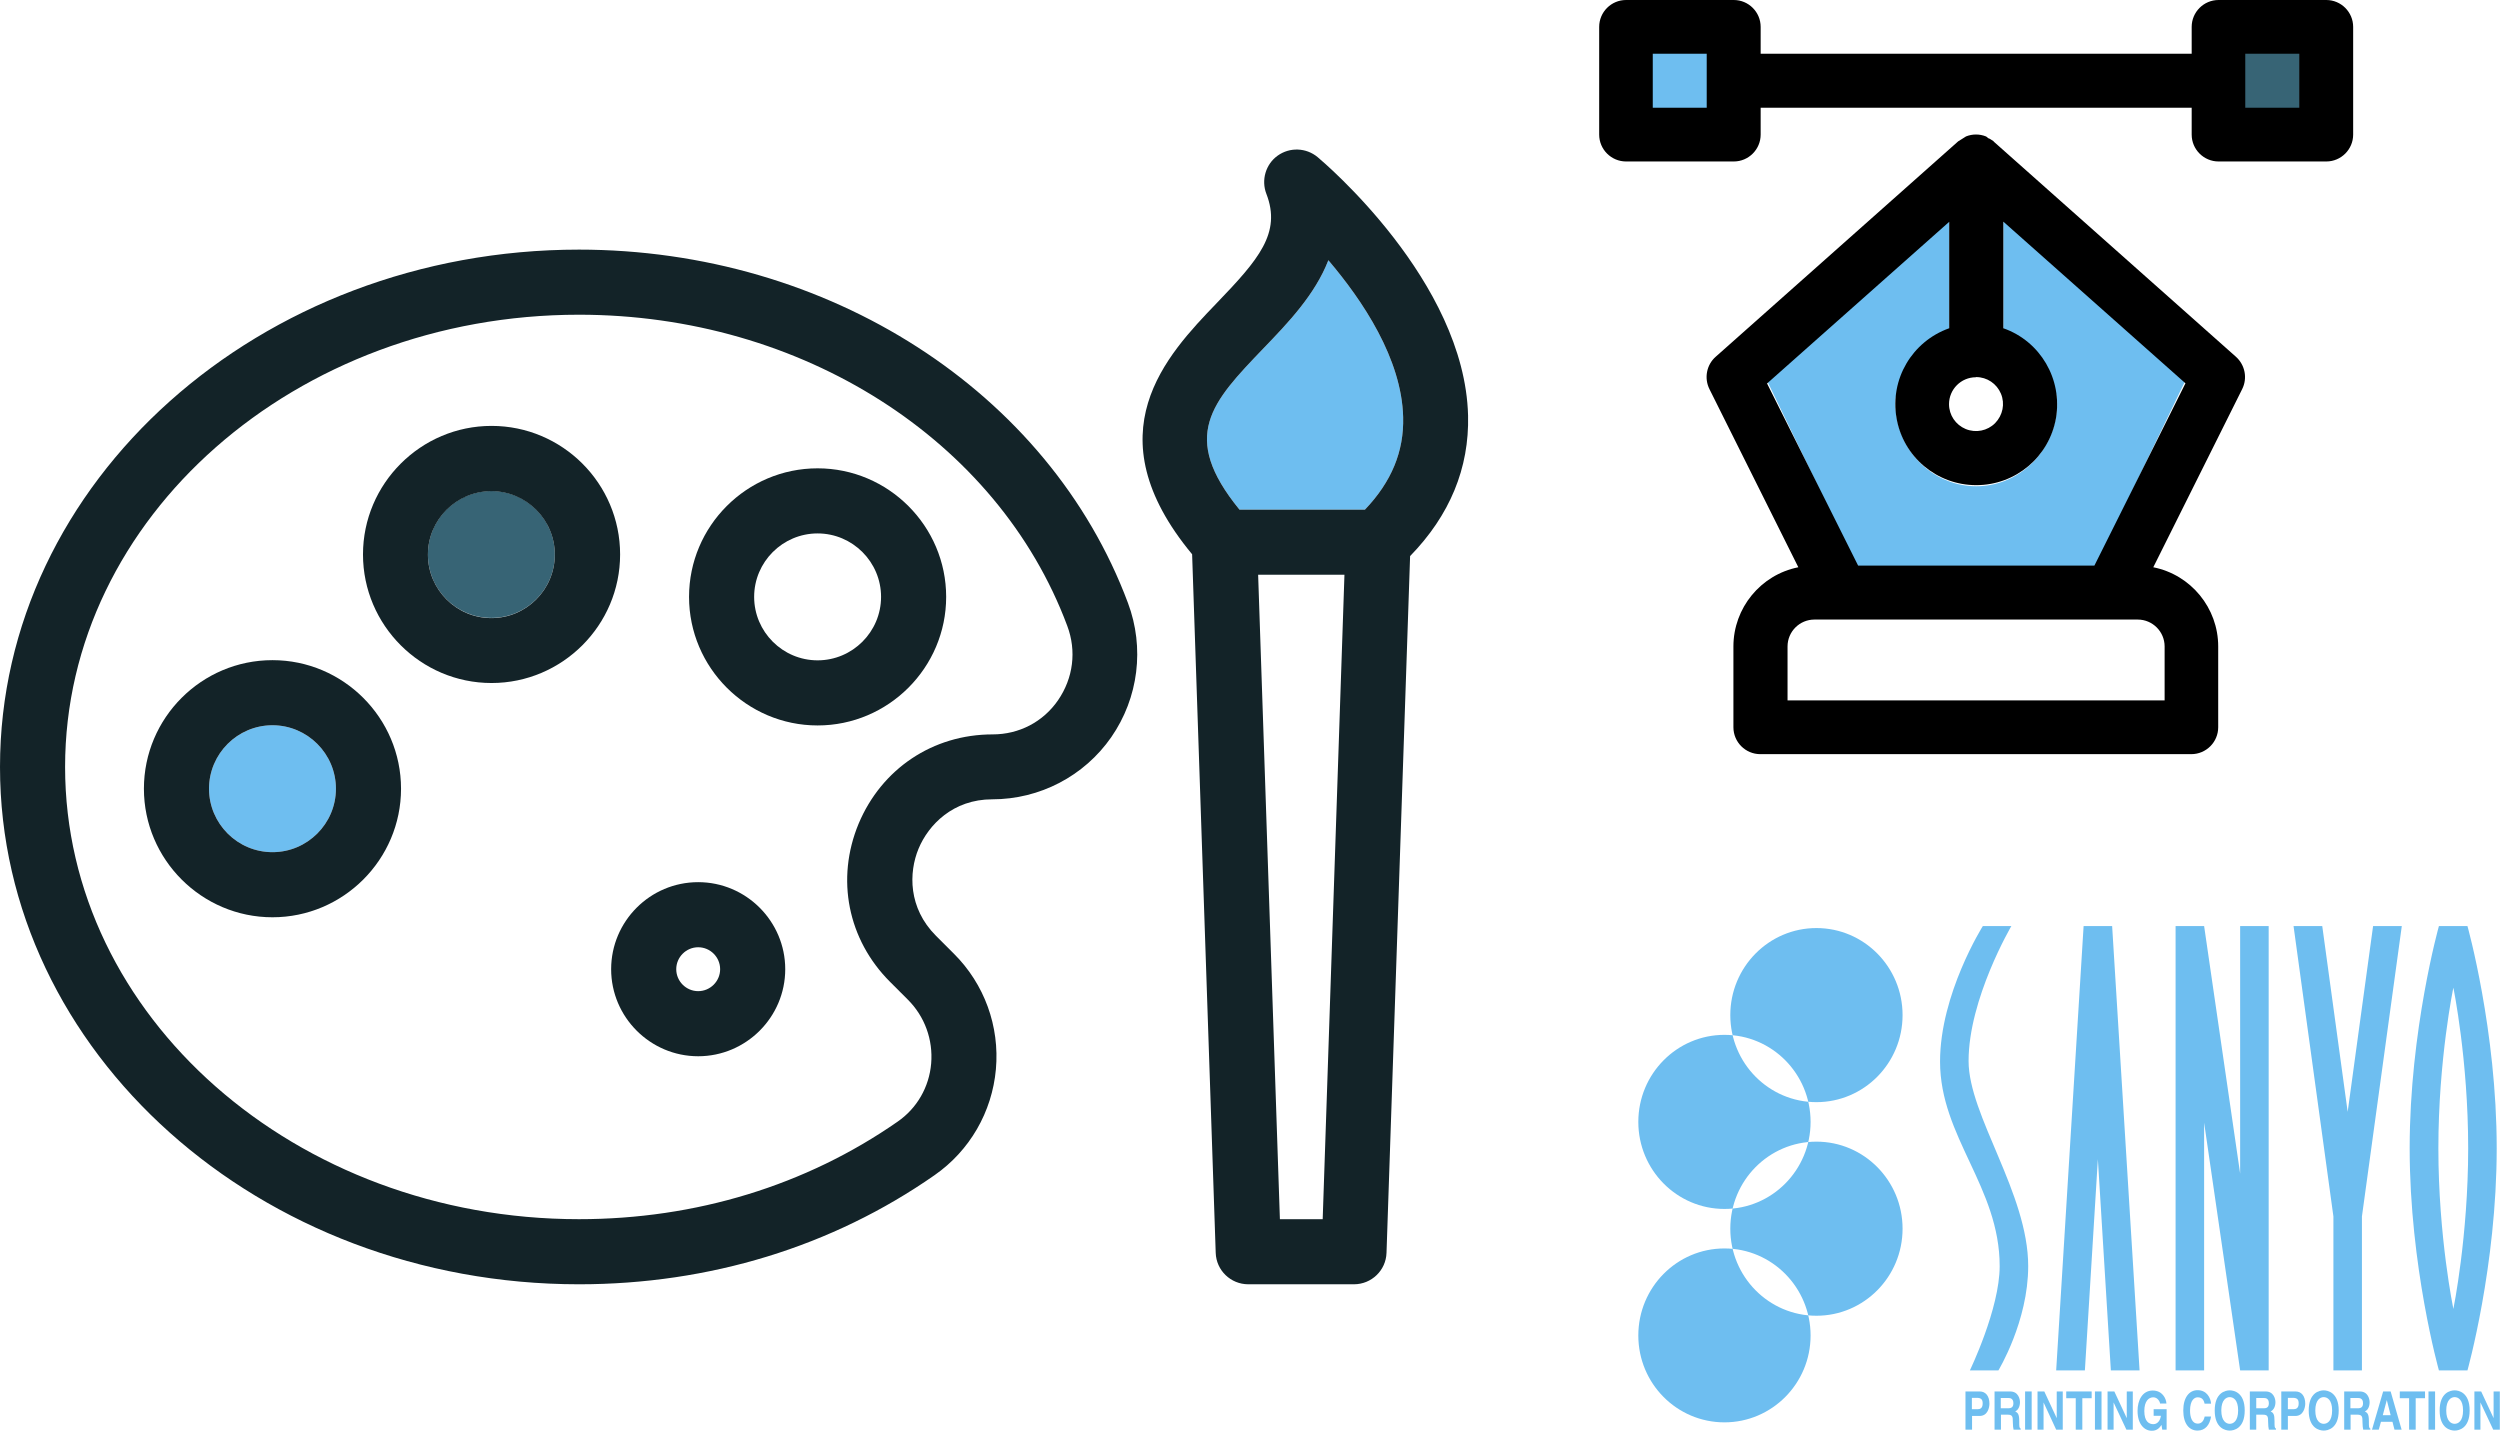
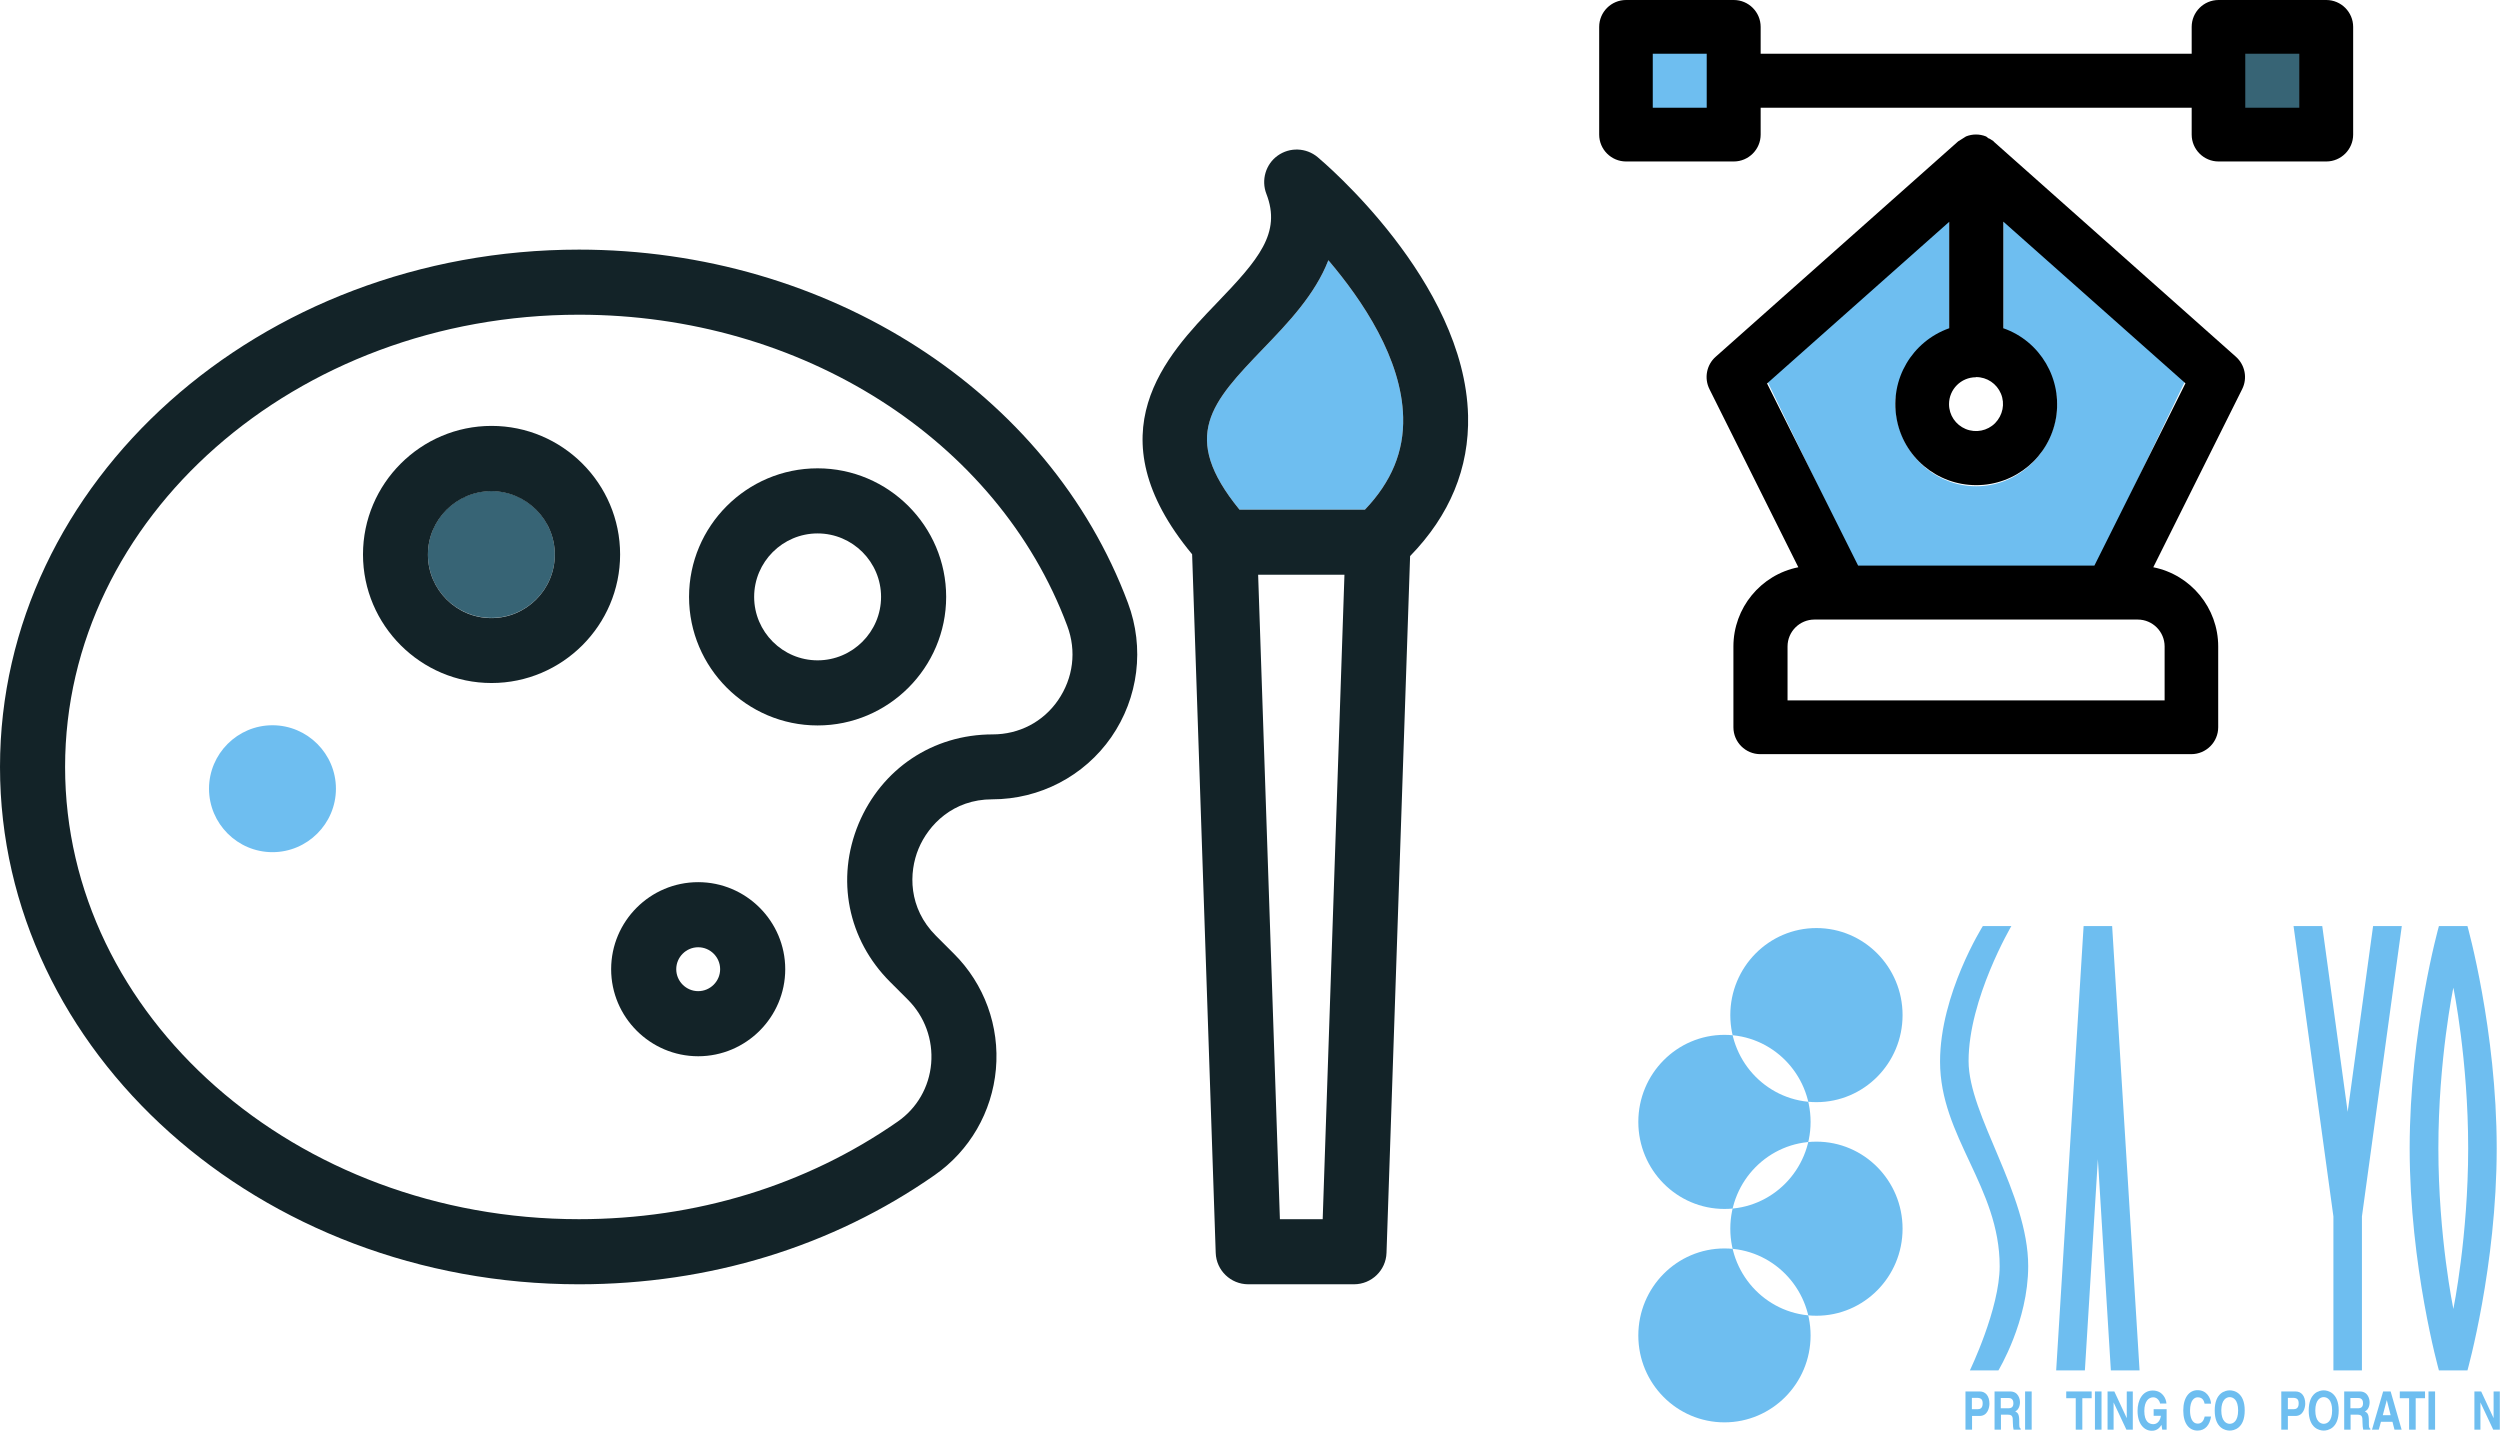
<svg xmlns="http://www.w3.org/2000/svg" id="b" width="136.71" height="78.23" viewBox="0 0 136.71 78.23">
  <g id="c">
    <rect x="90.2" y="1.76" width="3.56" height="4.88" fill="#6ebef0" />
    <rect x="122.2" y="1.76" width="3.56" height="4.88" fill="#376475" />
    <path d="M114.51,31.14h-12.9l-4.98-10.32,9.96-9.16v8.03c-2.03.74-3.25.89-2.88,3.09.36,2.2,2.2,3.81,4.36,3.81s3.99-1.61,4.36-3.81c.36-2.2-.85-2.35-2.88-3.09v-8.05l9.96,9.16-4.98,10.34Z" fill="#6ebef0" />
    <path d="M14.9,46.6c-1.91,0-3.47-1.56-3.47-3.47s1.56-3.47,3.47-3.47,3.47,1.56,3.47,3.47-1.56,3.47-3.47,3.47Z" fill="#6ebef0" />
    <circle cx="26.87" cy="30.32" r="3.47" fill="#376475" />
    <path d="M69.1,19.04c1.31-1.36,2.81-2.92,3.54-4.81,1.88,2.21,4.01,5.39,4.09,8.58.05,1.88-.64,3.54-2.09,5.06h-6.86c-3.29-4.03-1.52-5.87,1.32-8.83Z" fill="#6ebef0" />
    <path d="M31.66,13.65C14.2,13.65,0,26.34,0,41.94s14.2,28.29,31.66,28.29c7.13,0,13.85-2.06,19.45-5.97,1.92-1.34,3.14-3.45,3.35-5.79.21-2.35-.63-4.66-2.3-6.32l-.98-.98c-1.52-1.52-1.49-3.46-.95-4.76.54-1.3,1.88-2.7,4.03-2.7,2.6,0,5.03-1.27,6.51-3.4,1.49-2.15,1.83-4.89.91-7.34-4.32-11.56-16.39-19.32-30.04-19.32ZM57.86,38.29c-.82,1.19-2.13,1.87-3.58,1.87-3.27,0-6.07,1.88-7.33,4.89-1.25,3.02-.59,6.33,1.72,8.64l.98.98c.92.92,1.38,2.19,1.27,3.49-.11,1.29-.78,2.45-1.84,3.18-5,3.48-11.02,5.33-17.42,5.33-15.5,0-28.1-11.09-28.1-24.73s12.61-24.73,28.1-24.73c12.17,0,22.9,6.83,26.7,17.01.52,1.38.33,2.86-.5,4.07Z" fill="#132328" />
    <path d="M44.71,25.61c-3.88,0-7.03,3.16-7.03,7.03s3.16,7.03,7.03,7.03,7.03-3.16,7.03-7.03-3.16-7.03-7.03-7.03ZM44.71,36.11c-1.91,0-3.47-1.56-3.47-3.47s1.56-3.47,3.47-3.47,3.47,1.56,3.47,3.47-1.56,3.47-3.47,3.47Z" fill="#132328" />
    <path d="M33.91,30.32c0-3.88-3.16-7.03-7.03-7.03s-7.03,3.16-7.03,7.03,3.16,7.03,7.03,7.03,7.03-3.16,7.03-7.03ZM26.87,33.8c-1.91,0-3.47-1.56-3.47-3.47s1.56-3.47,3.47-3.47,3.47,1.56,3.47,3.47-1.56,3.47-3.47,3.47Z" fill="#132328" />
-     <path d="M14.9,36.1c-3.88,0-7.03,3.16-7.03,7.03s3.16,7.03,7.03,7.03,7.03-3.16,7.03-7.03-3.16-7.03-7.03-7.03ZM14.9,46.6c-1.91,0-3.47-1.56-3.47-3.47s1.56-3.47,3.47-3.47,3.47,1.56,3.47,3.47-1.56,3.47-3.47,3.47Z" fill="#132328" />
    <path d="M38.18,48.24c-2.63,0-4.76,2.14-4.76,4.76s2.14,4.76,4.76,4.76,4.76-2.14,4.76-4.76-2.14-4.76-4.76-4.76ZM38.18,54.2c-.66,0-1.2-.54-1.2-1.2s.54-1.2,1.2-1.2,1.2.54,1.2,1.2-.54,1.2-1.2,1.2Z" fill="#132328" />
    <path d="M80.28,22.72c-.19-7.35-7.91-13.86-8.23-14.13-.63-.52-1.52-.55-2.18-.08-.66.47-.91,1.34-.62,2.09.83,2.14-.42,3.59-2.72,5.98-2.74,2.85-6.82,7.12-1.34,13.73l1.29,38.2c.03.96.82,1.72,1.78,1.72h5.78c.96,0,1.75-.76,1.78-1.72l1.29-38.1c2.17-2.23,3.24-4.81,3.17-7.69ZM69.1,19.04c1.31-1.36,2.81-2.92,3.54-4.81,1.88,2.21,4.01,5.39,4.09,8.58.05,1.88-.64,3.54-2.09,5.06h-6.86c-3.29-4.03-1.52-5.87,1.32-8.83ZM72.32,66.67h-2.33l-1.19-35.24h4.72l-1.19,35.24Z" fill="#132328" />
    <path d="M127.21,0h-5.89c-.81,0-1.47.66-1.47,1.47v1.47h-23.57v-1.47c0-.81-.66-1.47-1.47-1.47h-5.89c-.81,0-1.47.66-1.47,1.47v5.89c0,.81.66,1.47,1.47,1.47h5.89c.81,0,1.47-.66,1.47-1.47v-1.47h23.57v1.47c0,.81.66,1.47,1.47,1.47h5.89c.81,0,1.47-.66,1.47-1.47V1.47c0-.81-.66-1.47-1.47-1.47h0ZM93.33,5.89h-2.95v-2.95h2.95v2.95ZM125.73,5.89h-2.95v-2.95h2.95v2.95ZM109.03,7.73l-.24-.15c-.07,0-.12-.09-.19-.12-.35-.14-.74-.14-1.09,0-.07.04-.13.08-.19.12l-.24.15-13.26,11.78c-.5.44-.64,1.17-.34,1.77l4.86,9.74c-2.06.41-3.55,2.23-3.55,4.33v4.42c0,.81.66,1.47,1.47,1.47h23.57c.81,0,1.47-.66,1.47-1.47v-4.42c0-2.1-1.49-3.92-3.55-4.33l4.86-9.74c.3-.6.16-1.32-.34-1.77l-13.26-11.78ZM108.06,20.62c.6,0,1.13.36,1.36.91.23.55.1,1.18-.32,1.61-.42.42-1.05.55-1.61.32-.55-.23-.91-.76-.91-1.36,0-.81.66-1.47,1.47-1.47h0ZM118.37,35.35v2.95h-20.62v-2.95c0-.81.66-1.47,1.47-1.47h17.68c.81,0,1.47.66,1.47,1.47h0ZM114.51,30.93h-12.9l-4.98-9.96,9.96-8.84v5.82c-2.03.72-3.25,2.79-2.88,4.91.36,2.12,2.2,3.67,4.36,3.67s3.99-1.55,4.36-3.67c.36-2.12-.85-4.2-2.88-4.91v-5.83l9.96,8.84-4.98,9.97Z" />
    <path d="M134.97,62.79c0-4.84-.81-8.78-.81-8.78,0-.01-.82,3.93-.82,8.78s.82,8.78.82,8.79c0,0,.81-3.97.81-8.79M133.37,74.94s-1.6-5.7-1.6-12.15,1.6-12.15,1.6-12.15h1.56s1.6,5.7,1.6,12.15-1.6,12.15-1.6,12.15h-1.56Z" fill="#6ebef0" />
-     <polygon points="122.5 64.18 122.5 50.64 124.06 50.64 124.06 74.94 122.5 74.94 120.53 61.39 120.53 74.94 118.97 74.94 118.97 50.64 120.53 50.64 122.5 64.18" fill="#6ebef0" />
    <path d="M109.28,74.94s1.63-2.68,1.63-5.7c0-3.98-3.26-8.24-3.26-11.22,0-3.4,2.34-7.38,2.34-7.38h-1.56s-2.34,3.71-2.34,7.41c0,4.12,3.26,6.86,3.26,11.19,0,2.33-1.63,5.7-1.63,5.7h1.56Z" fill="#6ebef0" />
    <polygon points="114.72 63.39 115.43 74.94 117 74.94 115.5 50.64 113.94 50.64 112.44 74.94 114.01 74.94 114.72 63.39" fill="#6ebef0" />
    <polygon points="129.16 66.52 131.34 50.64 129.77 50.64 128.38 60.8 126.99 50.64 125.42 50.64 127.6 66.52 127.6 74.94 129.16 74.94 129.16 66.52" fill="#6ebef0" />
    <path d="M94.3,77.78c2.6,0,4.71-2.13,4.71-4.75s-2.11-4.76-4.71-4.76-4.71,2.13-4.71,4.76,2.11,4.75,4.71,4.75M94.3,66.11c2.6,0,4.71-2.13,4.71-4.76s-2.11-4.76-4.71-4.76-4.71,2.13-4.71,4.76,2.11,4.76,4.71,4.76M94.62,67.19c0-2.63,2.11-4.76,4.71-4.76s4.71,2.13,4.71,4.76-2.11,4.76-4.71,4.76-4.71-2.13-4.71-4.76M94.62,55.51c0-2.63,2.11-4.76,4.71-4.76s4.71,2.13,4.71,4.76-2.11,4.76-4.71,4.76-4.71-2.13-4.71-4.76" fill="#6ebef0" />
    <path d="M107.83,78.18h-.35v-2.09h.78c.33,0,.53.26.53.67,0,.19-.08.67-.54.67h-.41v.75ZM108.16,77.06c.26,0,.26-.24.26-.33,0-.2-.09-.29-.31-.29h-.28v.62h.33Z" fill="#6ebef0" />
    <path d="M109.06,76.09h.86c.45,0,.54.41.54.59,0,.23-.1.43-.26.5.14.08.22.14.22.53,0,.31,0,.38.08.41v.06h-.39c-.02-.1-.04-.21-.04-.42,0-.28-.01-.4-.28-.4h-.37v.82h-.35v-2.09ZM109.82,77.01c.19,0,.28-.08.28-.28,0-.11-.04-.28-.25-.28h-.44v.56h.42Z" fill="#6ebef0" />
    <path d="M111.1,78.18h-.36v-2.09h.36v2.09Z" fill="#6ebef0" />
-     <path d="M112.47,76.09h.33v2.09h-.36l-.69-1.49h0v1.49h-.33v-2.09h.37l.68,1.46h0v-1.46Z" fill="#6ebef0" />
    <path d="M113.87,78.18h-.36v-1.72h-.52v-.37h1.39v.37h-.51v1.72Z" fill="#6ebef0" />
    <path d="M114.92,78.18h-.36v-2.09h.36v2.09Z" fill="#6ebef0" />
    <path d="M116.3,76.09h.33v2.09h-.35l-.7-1.49h0v1.49h-.33v-2.09h.37l.68,1.46h0v-1.46Z" fill="#6ebef0" />
    <path d="M117.77,77.06h.71v1.12h-.24l-.04-.26c-.09.13-.22.32-.53.32-.41,0-.78-.36-.78-1.09,0-.57.26-1.11.83-1.11.52,0,.73.42.75.71h-.35c0-.08-.12-.34-.37-.34s-.49.21-.49.75c0,.57.25.72.5.72.08,0,.34-.04.41-.46h-.4v-.35Z" fill="#6ebef0" />
    <path d="M120.56,76.77c-.03-.12-.08-.36-.38-.36-.17,0-.42.14-.42.73,0,.38.12.71.42.71.2,0,.33-.14.38-.39h.35c-.07.45-.31.77-.74.77-.45,0-.78-.37-.78-1.1s.34-1.11.78-1.11c.51,0,.72.43.74.74h-.35Z" fill="#6ebef0" />
    <path d="M121.93,76.03c.23,0,.82.12.82,1.1s-.59,1.1-.82,1.1-.82-.12-.82-1.1.59-1.1.82-1.1ZM121.93,77.86c.19,0,.46-.14.46-.73s-.27-.73-.46-.73-.46.15-.46.73.27.73.46.73Z" fill="#6ebef0" />
-     <path d="M123.03,76.09h.86c.45,0,.54.41.54.59,0,.23-.1.43-.26.5.14.08.21.14.21.53,0,.31,0,.38.08.41v.06h-.39c-.02-.1-.04-.21-.04-.42,0-.28-.01-.4-.28-.4h-.37v.82h-.35v-2.09ZM123.8,77.01c.18,0,.27-.08.27-.28,0-.11-.04-.28-.25-.28h-.44v.56h.42Z" fill="#6ebef0" />
    <path d="M125.1,78.18h-.35v-2.09h.78c.33,0,.53.26.53.67,0,.19-.09.67-.54.67h-.41v.75ZM125.43,77.06c.27,0,.27-.24.27-.33,0-.2-.09-.29-.31-.29h-.28v.62h.33Z" fill="#6ebef0" />
    <path d="M127.07,76.03c.22,0,.82.12.82,1.1s-.59,1.1-.82,1.1-.82-.12-.82-1.1.59-1.1.82-1.1ZM127.07,77.86c.19,0,.46-.14.46-.73s-.27-.73-.46-.73-.46.15-.46.73.27.73.46.73Z" fill="#6ebef0" />
    <path d="M128.18,76.09h.86c.45,0,.54.41.54.59,0,.23-.09.43-.26.5.14.08.22.14.22.53,0,.31,0,.38.08.41v.06h-.39c-.02-.1-.04-.21-.04-.42,0-.28-.01-.4-.28-.4h-.37v.82h-.35v-2.09ZM128.94,77.01c.19,0,.28-.08.28-.28,0-.11-.04-.28-.25-.28h-.44v.56h.42Z" fill="#6ebef0" />
-     <path d="M130.09,78.18h-.38l.61-2.09h.41l.6,2.09h-.39l-.11-.43h-.63l-.12.43ZM130.3,77.39h.43l-.21-.83h0l-.22.83Z" fill="#6ebef0" />
+     <path d="M130.09,78.18h-.38l.61-2.09h.41l.6,2.09h-.39l-.11-.43h-.63l-.12.43ZM130.3,77.39h.43l-.21-.83h0Z" fill="#6ebef0" />
    <path d="M132.1,78.18h-.36v-1.72h-.51v-.37h1.38v.37h-.51v1.72Z" fill="#6ebef0" />
    <path d="M133.16,78.18h-.36v-2.09h.36v2.09Z" fill="#6ebef0" />
-     <path d="M134.23,76.03c.23,0,.82.12.82,1.1s-.59,1.1-.82,1.1-.82-.12-.82-1.1.59-1.1.82-1.1ZM134.23,77.86c.19,0,.46-.14.46-.73s-.27-.73-.46-.73-.46.15-.46.73.27.73.46.73Z" fill="#6ebef0" />
    <path d="M136.37,76.09h.33v2.09h-.36l-.7-1.49h0v1.49h-.33v-2.09h.37l.68,1.46h0v-1.46Z" fill="#6ebef0" />
  </g>
</svg>